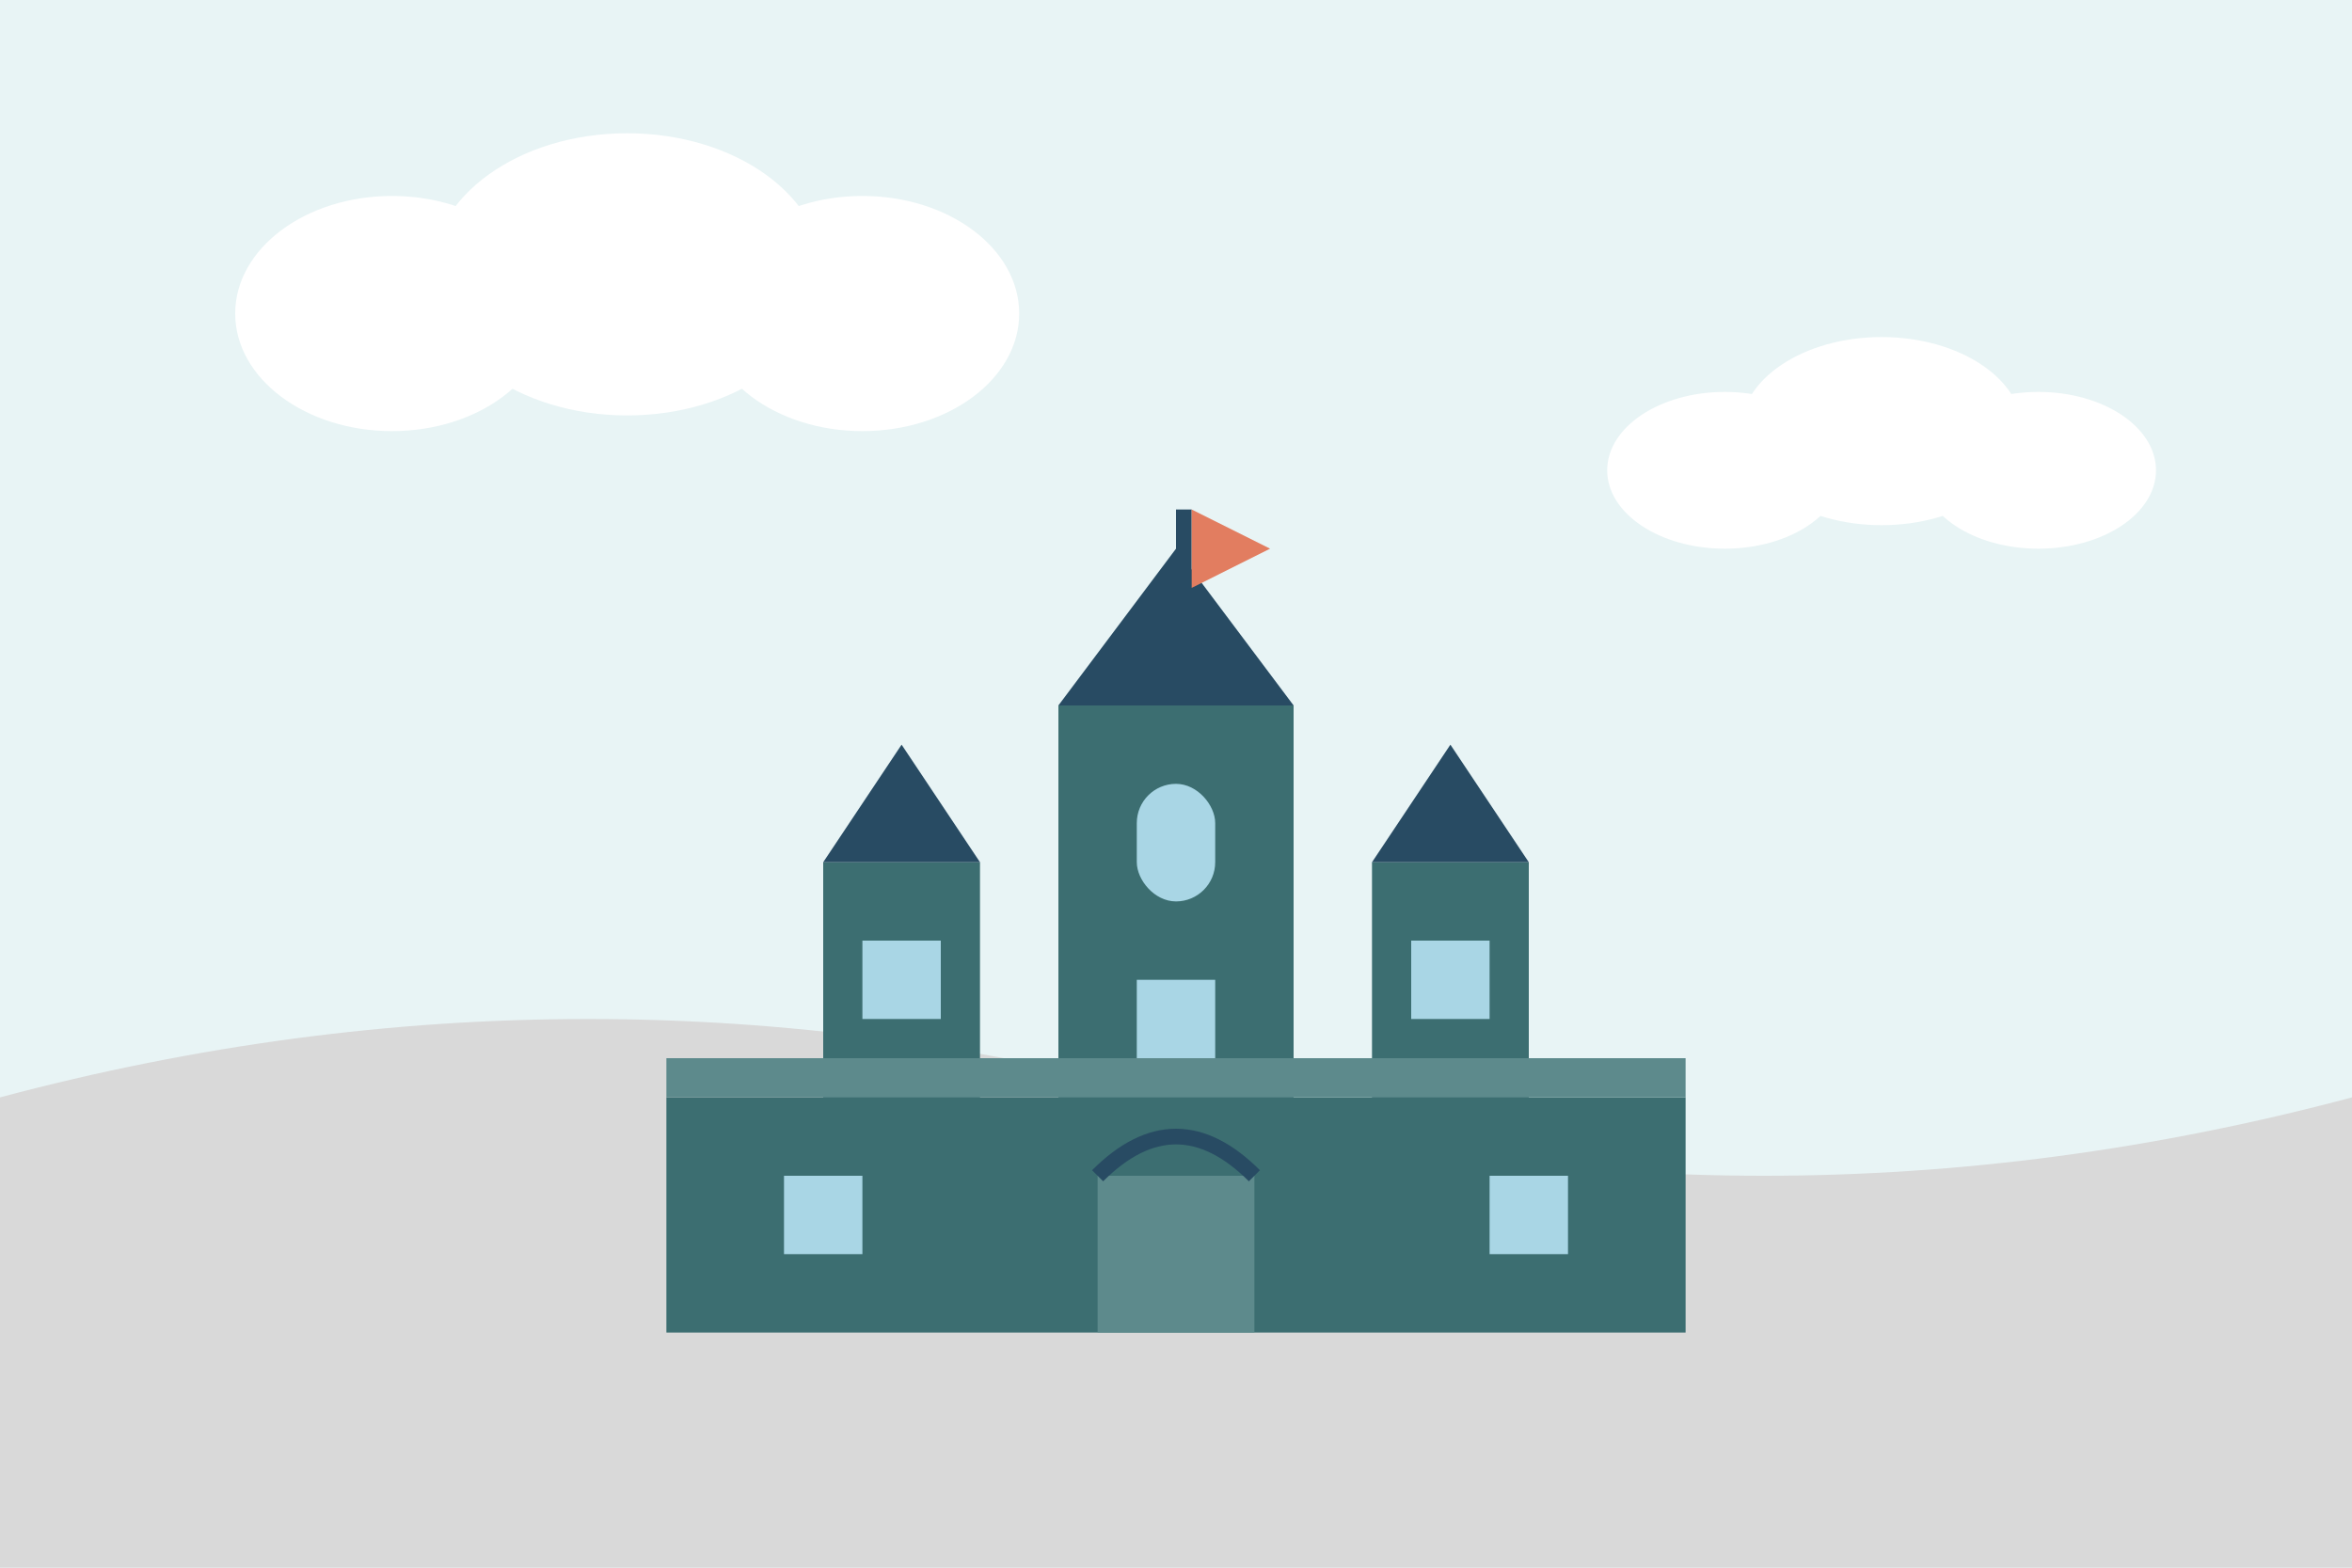
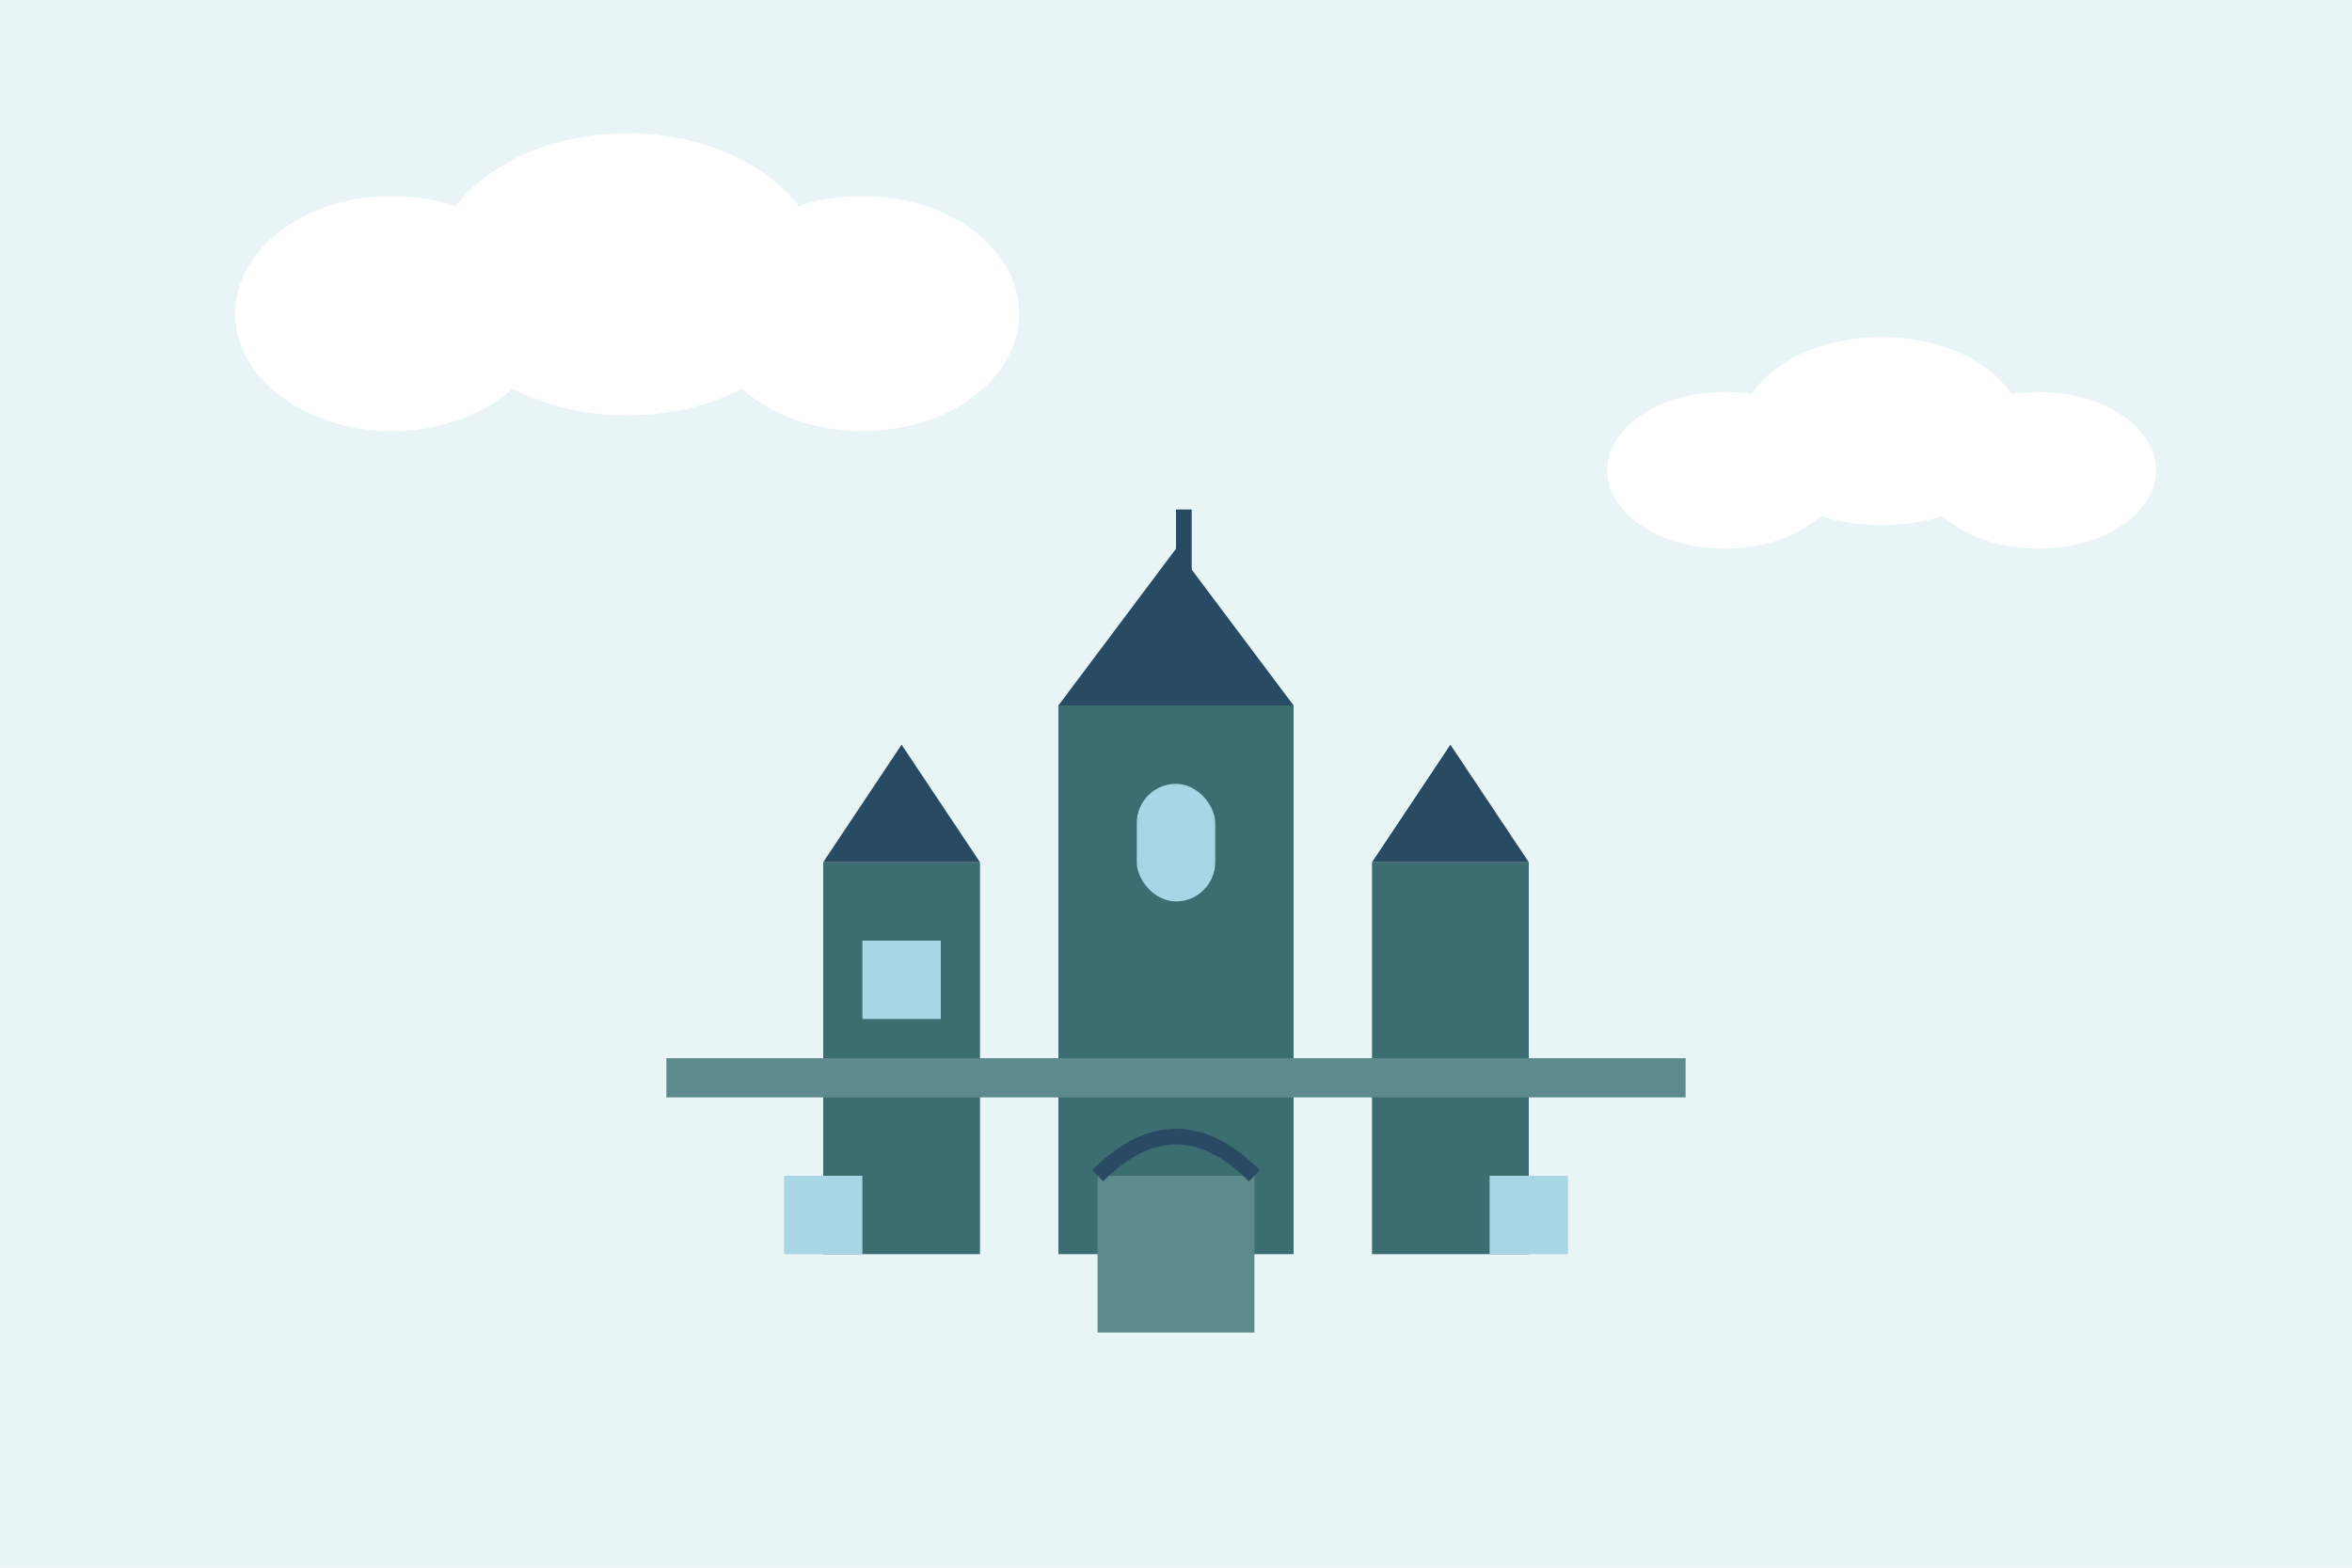
<svg xmlns="http://www.w3.org/2000/svg" width="300" height="200" viewBox="0 0 300 200">
  <style>
    .sky { fill: #e8f4f5; }
    .castle-main { fill: #3c6e71; }
    .castle-roof { fill: #284b63; }
    .castle-detail { fill: #5d8a8c; }
    .castle-window { fill: #a9d6e5; }
    .ground { fill: #d9d9d9; }
    .flag { fill: #e27d60; }
    .cloud { fill: #ffffff; }
  </style>
  <rect class="sky" width="300" height="200" />
  <g class="cloud">
    <ellipse cx="50" cy="40" rx="20" ry="15" />
    <ellipse cx="80" cy="35" rx="25" ry="18" />
    <ellipse cx="110" cy="40" rx="20" ry="15" />
  </g>
  <g class="cloud">
    <ellipse cx="220" cy="60" rx="15" ry="10" />
    <ellipse cx="240" cy="55" rx="18" ry="12" />
    <ellipse cx="260" cy="60" rx="15" ry="10" />
  </g>
-   <path class="ground" d="M0,140 Q75,120 150,140 Q225,160 300,140 L300,200 L0,200 Z" />
  <g transform="translate(75, 50)">
    <rect class="castle-main" x="60" y="40" width="30" height="70" />
    <polygon class="castle-roof" points="60,40 90,40 75,20" />
    <rect class="castle-window" x="70" y="50" width="10" height="15" rx="5" />
-     <rect class="castle-window" x="70" y="75" width="10" height="10" />
    <rect class="castle-main" x="30" y="60" width="20" height="50" />
    <polygon class="castle-roof" points="30,60 50,60 40,45" />
    <rect class="castle-window" x="35" y="70" width="10" height="10" />
    <rect class="castle-main" x="100" y="60" width="20" height="50" />
    <polygon class="castle-roof" points="100,60 120,60 110,45" />
-     <rect class="castle-window" x="105" y="70" width="10" height="10" />
-     <rect class="castle-main" x="10" y="90" width="130" height="30" />
    <rect class="castle-detail" x="10" y="85" width="130" height="5" />
    <rect class="castle-detail" x="65" y="100" width="20" height="20" />
    <path d="M65,100 q10,-10 20,0" fill="none" stroke="#284b63" stroke-width="2" />
    <rect class="castle-window" x="25" y="100" width="10" height="10" />
    <rect class="castle-window" x="115" y="100" width="10" height="10" />
    <rect x="75" y="15" width="2" height="15" fill="#284b63" />
-     <polygon class="flag" points="77,15 77,25 87,20" />
  </g>
</svg>